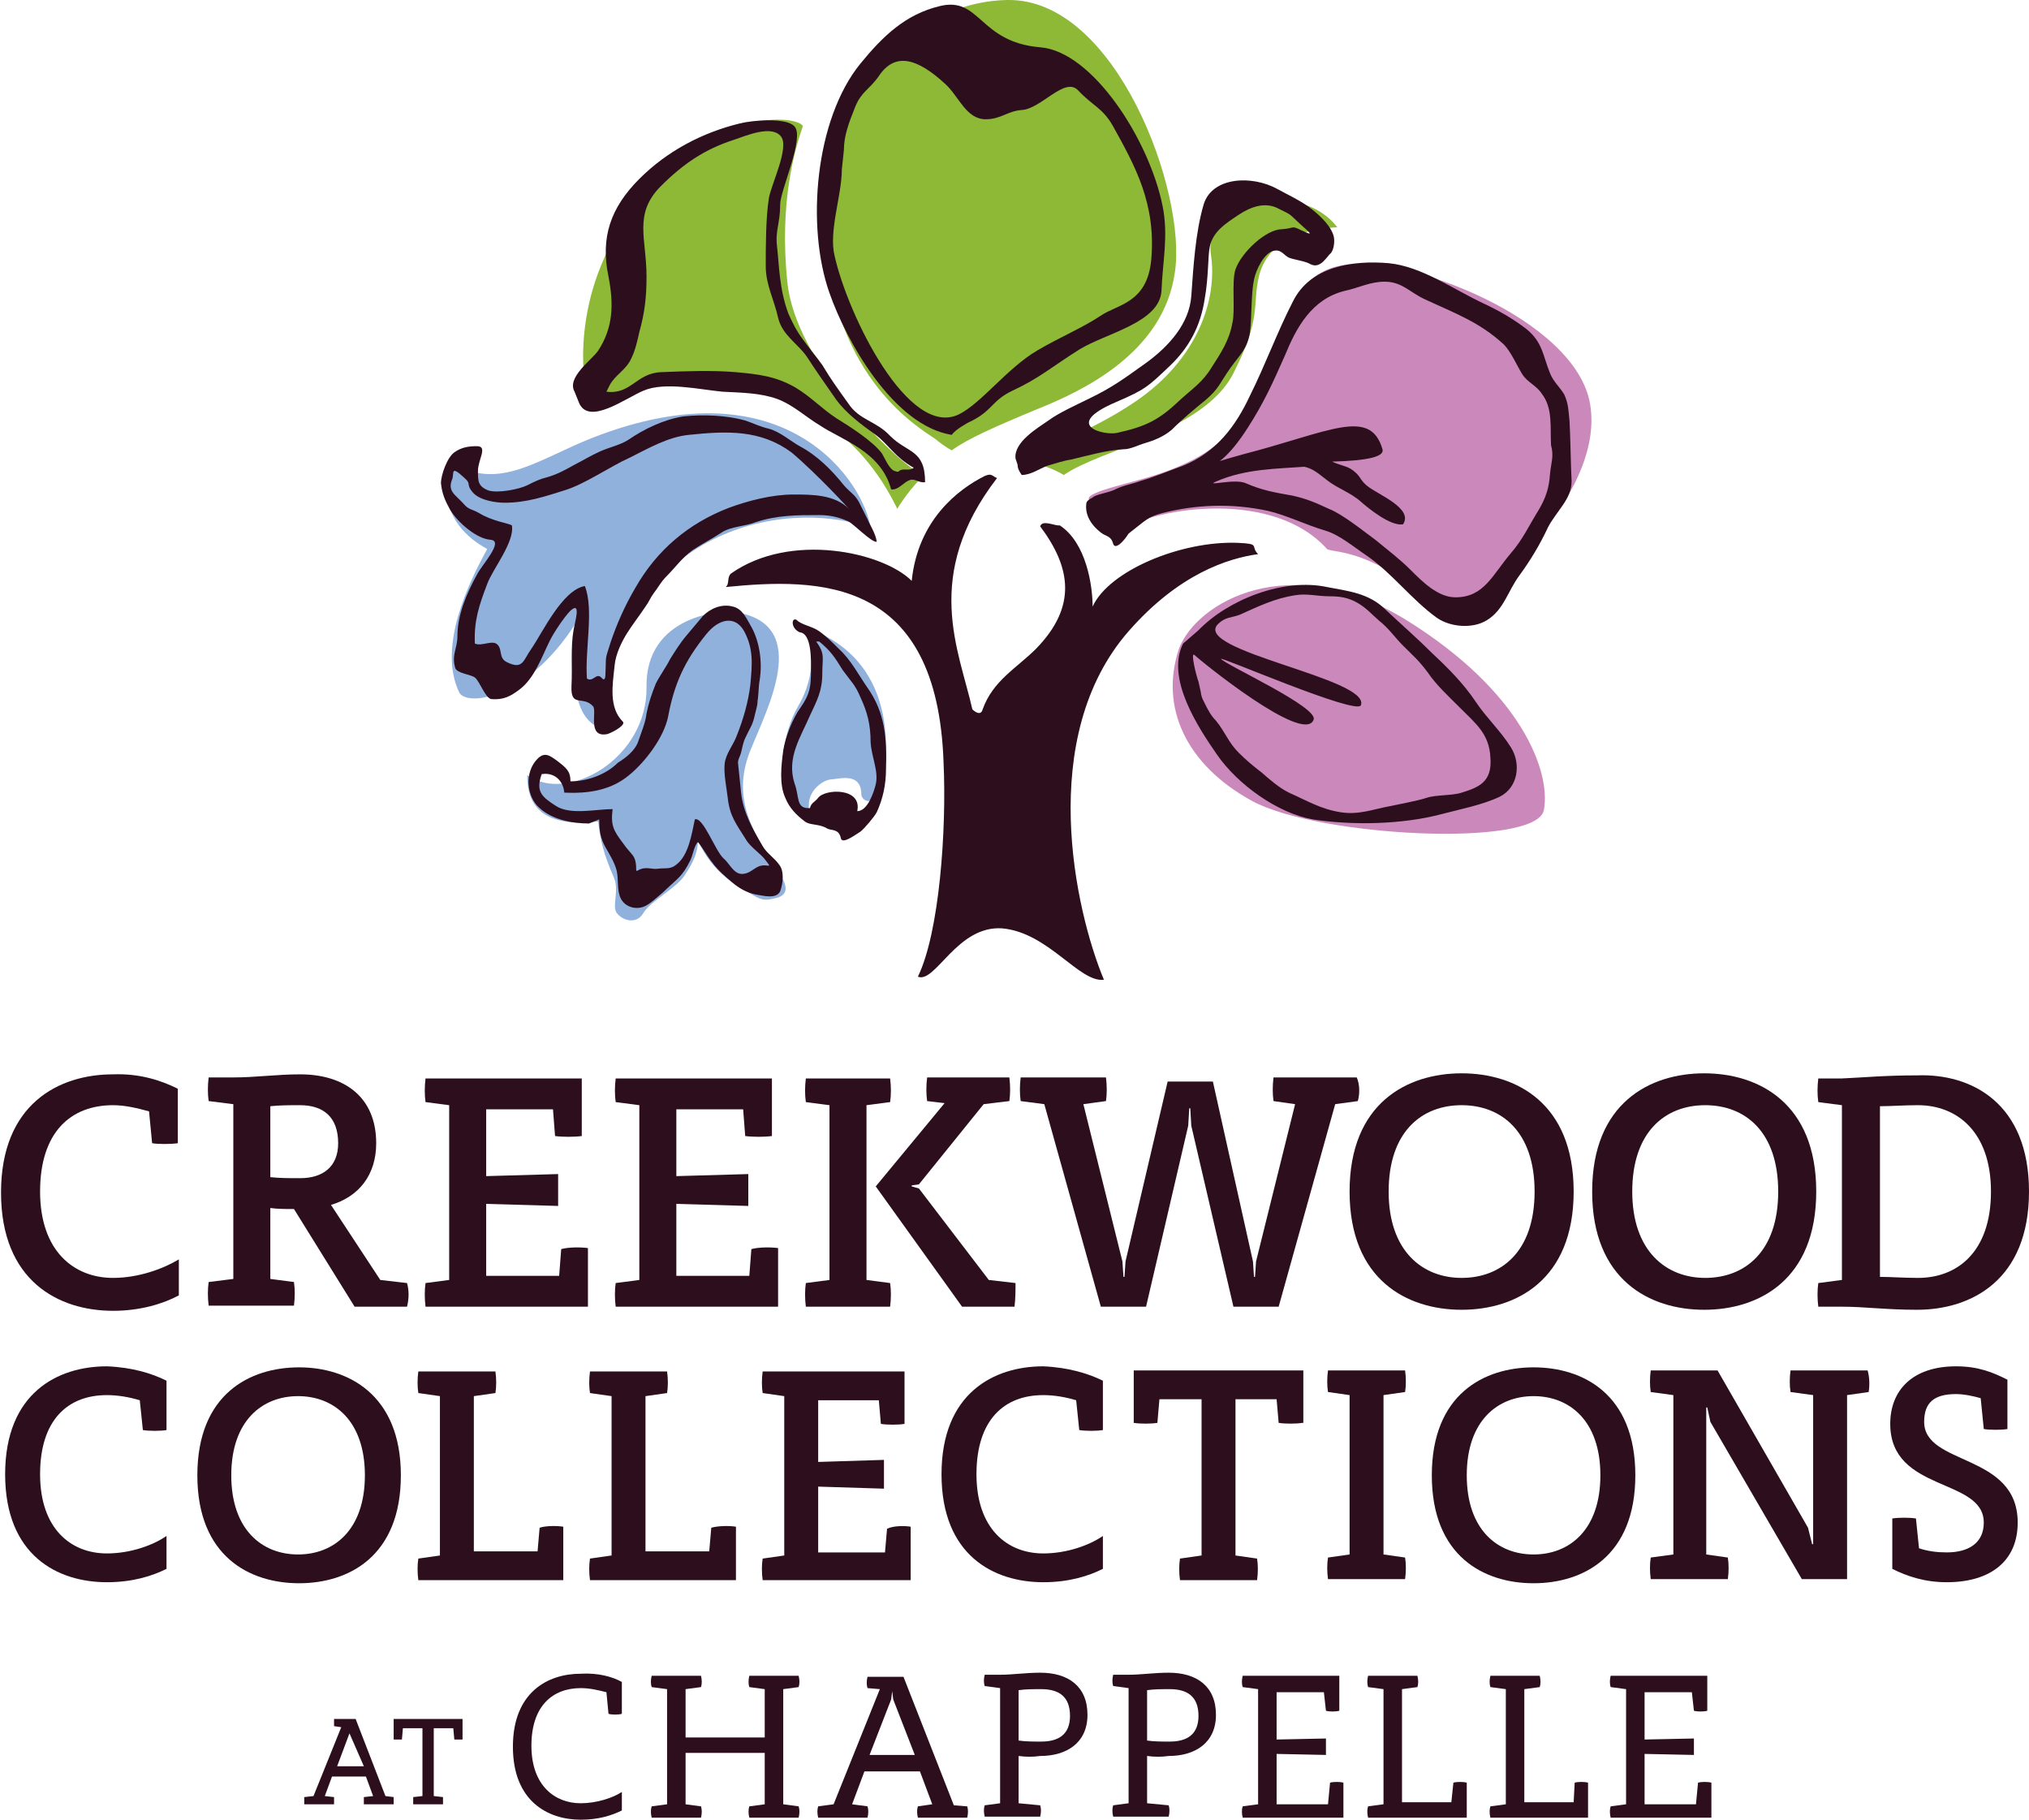
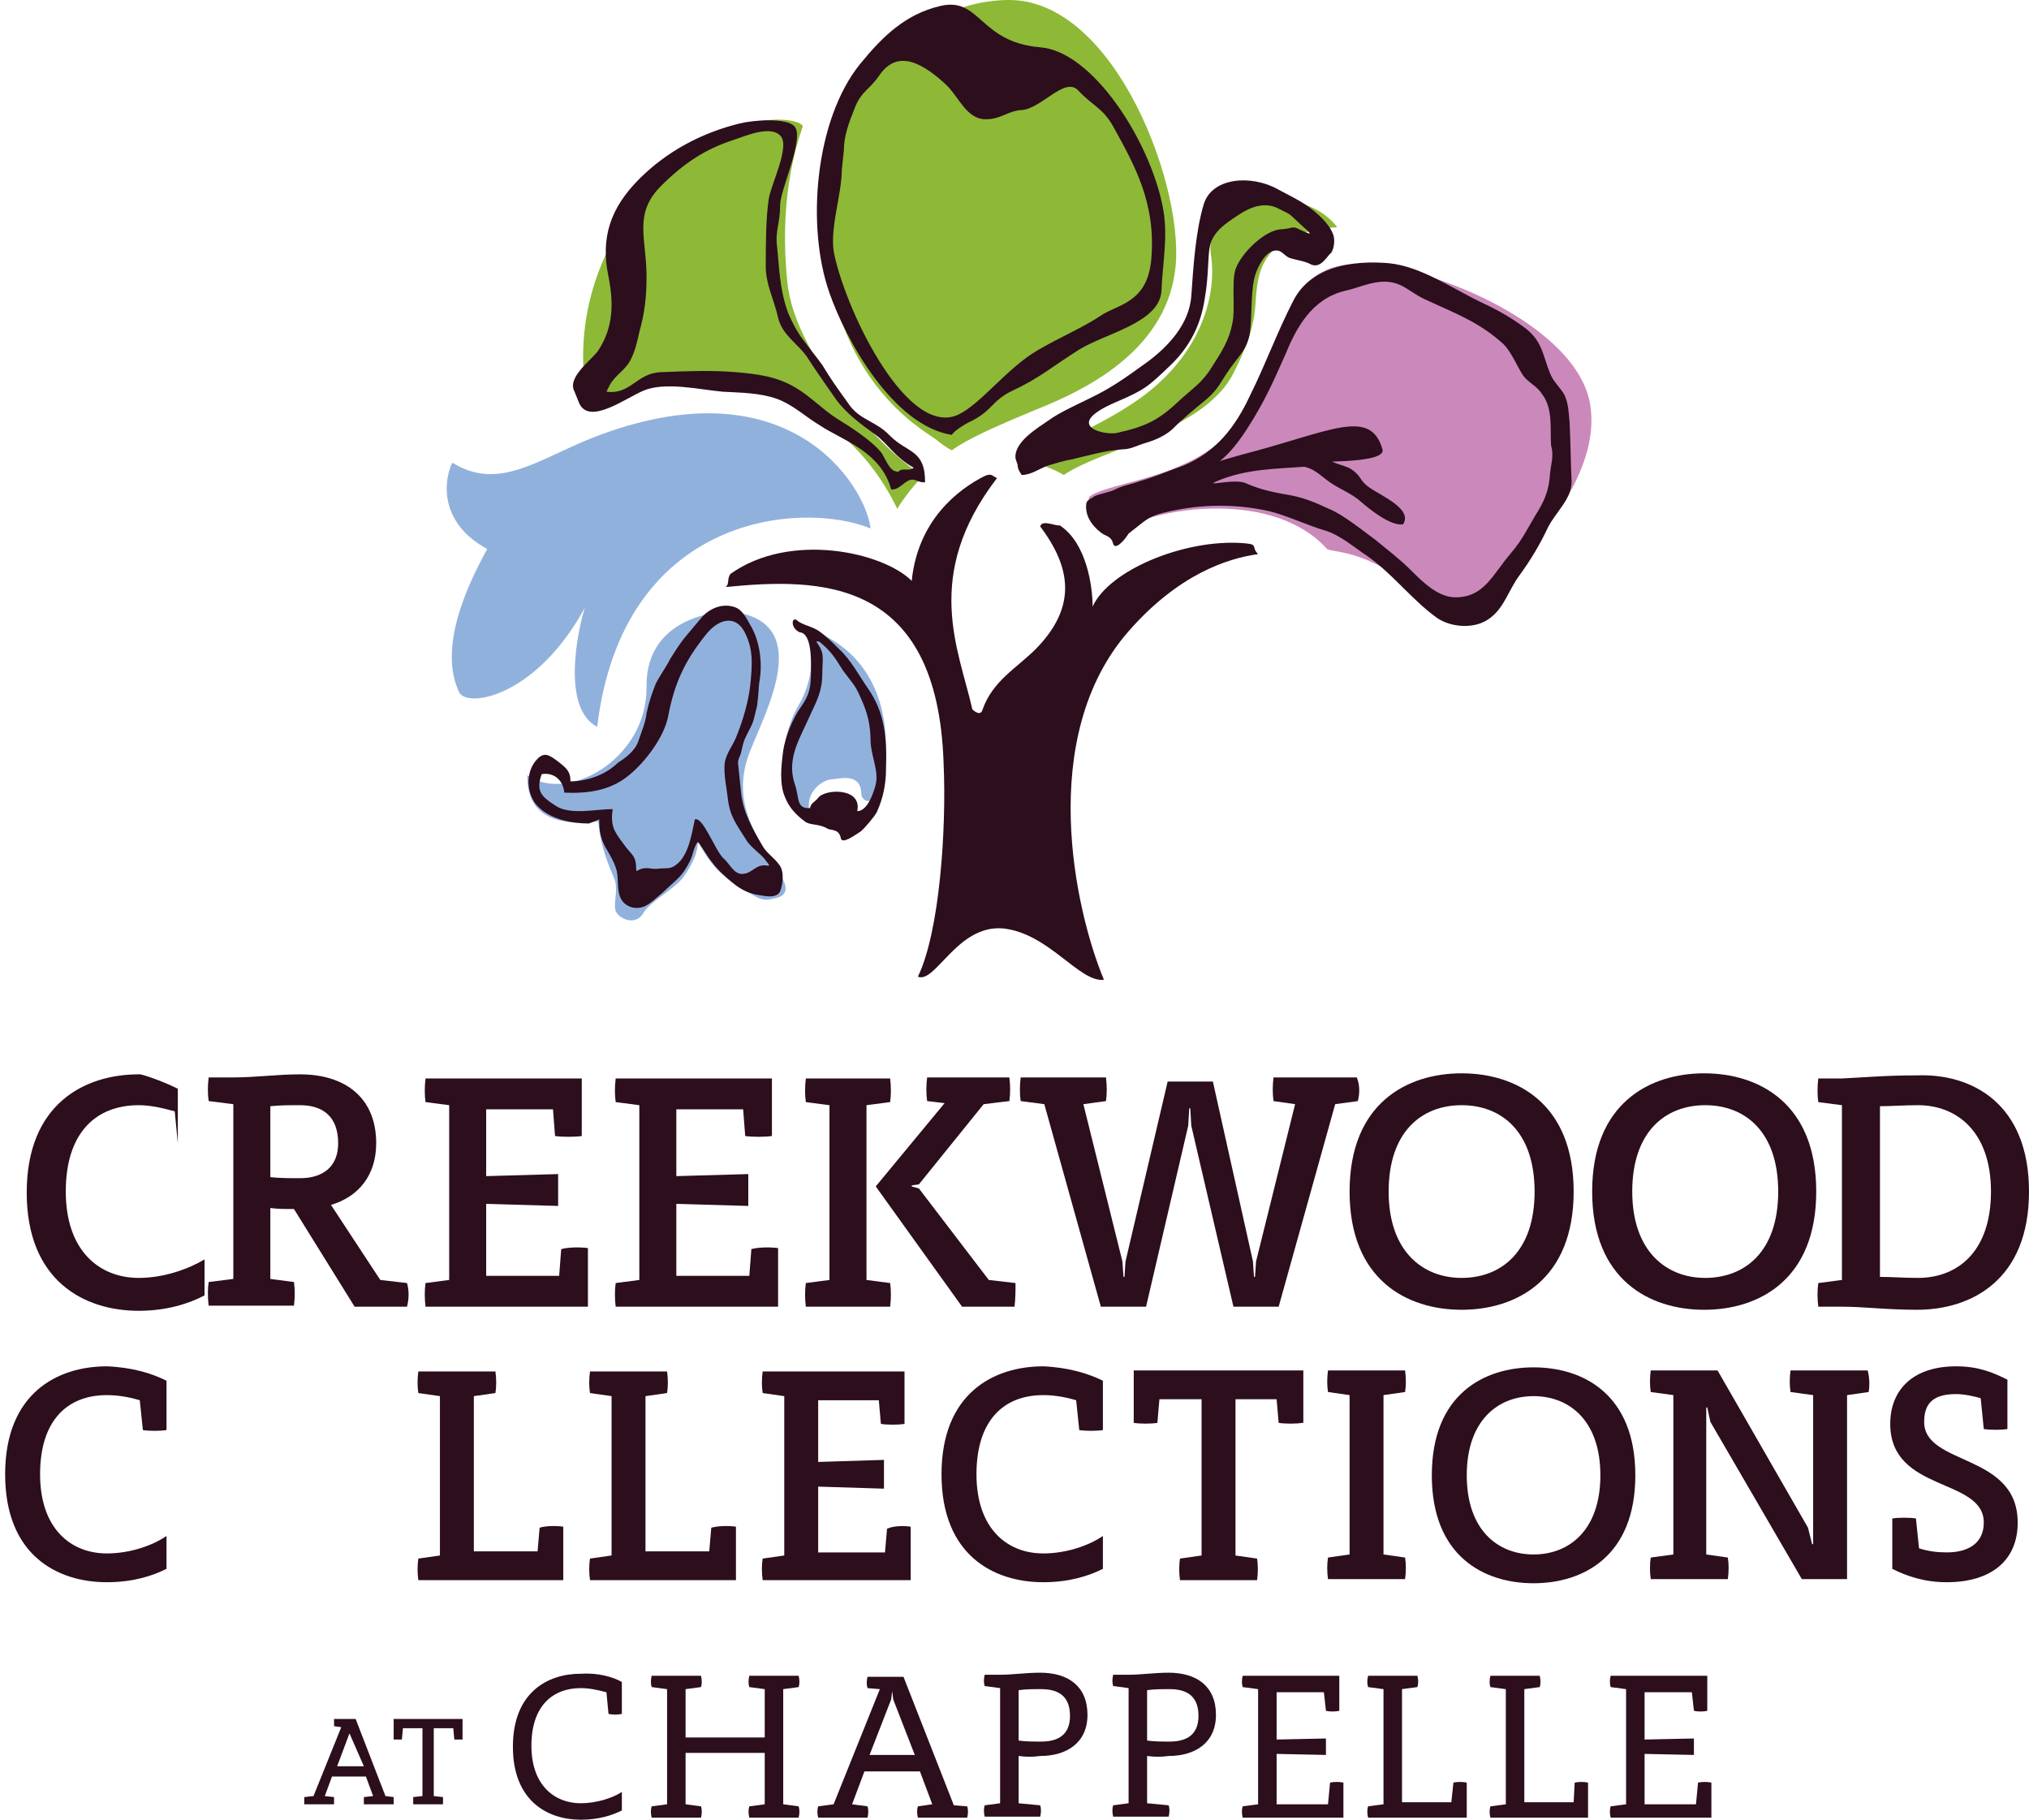
<svg xmlns="http://www.w3.org/2000/svg" version="1.1" id="Layer_1" x="0px" y="0px" viewBox="0 0 197.4 177" style="enable-background:new 0 0 197.4 177;" xml:space="preserve">
  <style type="text/css">
	.st0{fill:#2C0E1D;}
	.st1{fill:#CB89BB;}
	.st2{fill:#8DB936;}
	.st3{fill:#91B1DD;}
</style>
  <g>
    <g>
      <g>
        <path class="st0" d="M122.4,53.9c-2.9,0.4-7.7,1.9-12.6,7.5c-9,10.3-5.2,27.2-2.4,33.9c-2.4,0.3-5.4-4.6-9.9-5     C93.1,90,91,95.7,89.3,95c2.1-4.3,2.8-14.3,2.5-20.8c-0.6-18.1-12.1-18-21.2-17.1c0.4-0.3,0.1-0.9,0.5-1.3     c5.8-4.1,14.8-2.1,17.6,0.7c0.6-5.9,4.5-8.9,7.1-10.2c0.7-0.3,0.7,0,1.2,0.2c-7.3,9.5-3.7,16.7-2.4,22.5c0,0,0.8,0.8,1,0     c1-2.8,3.3-4,5.2-5.9c4-4.1,3.4-7.9,0.4-11.9c0.2-0.7,1.5,0,1.9-0.1c2.6,1.7,3.2,5.9,3.2,7.9c1.6-3.5,8.6-6.4,14.1-6.2     C122.7,52.9,121.6,53.1,122.4,53.9z" />
      </g>
      <g>
-         <path class="st1" d="M114.7,63.1c1.7-4.5,10.7-9.8,22.1-2.8c11.3,7,14.1,14.8,13.4,18.5c-0.7,3.7-22,2.6-28.4-0.9     C115.4,74.4,112.8,68.8,114.7,63.1z" />
-       </g>
+         </g>
      <g>
        <path class="st1" d="M105.9,48.5c0.9,0.9,1.9,2.4,2.3,3.7l0.7-0.6c4-2.4,15.1-3.9,20.2,1.8c0.1,0.1,0.8,0.2,0.8,0.2     c2.4,0.4,4.1,1.2,6.7,2.8c0.3,0.2,1.2,0.7,1.5,0.9c1.4,0.7,3.7,3.2,5.7,1.2c2-2,12.3-10.9,10.9-19.2c-1.4-8.3-18-14.6-24.1-13.5     c-6,1-5.8,8.6-8.1,12.1c-2.2,3.6-3.6,5.7-7.9,7.5c-3.2,1.4-7.5,2-8.6,2.9L105.9,48.5z" />
      </g>
      <g>
        <path class="st2" d="M103.5,46.2c3.6-2.5,13.7-4.3,16.5-9.9c2.8-5.5,1.8-6.6,2.5-9.5c1.1-4.3,6.2-4.6,7.6-4.7     c-3.7-4.8-13-2.4-12.3,2.6c0.7,4.4-1.3,10.3-7.4,14.4c-1.8,1.2-2.9,1.8-5.9,3.3c-0.2,0.1-5.6,2.8-5,2.7     C101.2,44.8,103.5,46.2,103.5,46.2z" />
      </g>
      <g>
        <path class="st2" d="M92.6,43.8c1.5-1.1,4.2-2.3,8.3-4c4.5-1.8,12.3-5.5,13.4-13.3C115.5,18.8,108.6-0.2,98,0     C87.5,0.2,79.6,11.1,80.3,23.3c0.9,13.6,9.1,18.3,10.7,19.4C92.1,43.6,92.6,43.8,92.6,43.8z" />
      </g>
      <g>
        <path class="st2" d="M89.9,46.3C87,44.9,77.3,35.1,76.6,27.4c-0.8-7.6,0.7-12.8,1.5-15.1c0-0.8-7.3-2.4-15,6.2     c-7.7,8.6-6.4,17.8-6.1,19.6c0.3,1.7,2.4,0.4,2.8,0.2c2.2-0.9,19.9-4.5,27.5,11.2C87.3,49.4,88.9,47,89.9,46.3z" />
      </g>
      <g>
        <path class="st3" d="M58.1,70.7c2.5-20.8,20-22,26.6-19.3c-0.5-4.2-8-16.3-27.1-8.8c-5.3,2.1-9.1,5.2-13.6,2.4     c-0.9,1.9-1.2,5.9,3.4,8.4c-1.7,3.1-4.9,9.5-2.7,14c1,1.5,7.6,0.2,12.2-8.3C56.2,61.3,54.6,68.9,58.1,70.7z" />
      </g>
      <g>
        <path class="st3" d="M71.9,59.6c-1.7-0.4-9.1,0.3-9,7.2c0.1,7-7.7,11.4-11.6,8.6c0,1.7,0.3,5.3,6.9,4.5c0.2,1.8,0.5,3.1,1.5,5.4     c0.6,1.3-0.2,2.8,0.3,3.5c0.5,0.7,1.9,1.2,2.6,0c0.7-1.2,3.4-2.5,4.1-3.8c0.8-1.2,1.2-2.2,1.2-3.2c1.6,3.3,3.7,4.3,5.6,5.4     c0.9,0.5,1.3,0.3,2.2,0.1c1.4-0.5,0.5-1.8-0.3-3.1c-2.8-4-4-7.2-2.4-11.2C74.6,69,78.9,61,71.9,59.6z" />
      </g>
      <g>
        <path class="st3" d="M78.2,61c1,1.3,1.2,4.7-0.5,7.6c-1.7,2.9-2.3,7.6,0.1,10.3c0.6,0.7,0.9,0.5,0.9-0.8c0.1-1.3,1.4-2.3,2.3-2.3     c0.9-0.1,2.8-0.6,2.8,1.5c0,0.4,0.9,1.3,1.7-0.3C86.3,75.2,88.2,64.2,78.2,61z" />
      </g>
      <path class="st0" d="M113.1,20c-1.3-6.4-6.8-15-11.9-15.4c-6-0.5-5.8-5-9.8-4c-3.3,0.8-5.5,2.9-7.7,5.6c-4.4,5.4-5.3,15.8-3,22.3    c1.6,4.6,6.2,12.9,11.9,13.8c0.3-0.5,1.6-1.2,1.6-1.2c2.4-1.1,2.2-2.1,4.3-3.1c2.6-1.2,3.8-2.3,6.5-4c2.6-1.6,7.8-2.6,8-5.7    C113.1,25.5,113.7,22.9,113.1,20z M107.1,30.7c-1.8,1.2-4,2.1-6.2,3.4c-2.9,1.7-5.4,5.1-7.6,6.2c-4.9,2.4-10.8-9.6-12.1-15.4    c-0.6-2.4,0.7-5.9,0.7-8.4l0.2-1.9c0-1.4,0.5-2.7,1.1-4.2c0.6-1.5,1.4-1.7,2.3-3C87.1,5,89.3,5.7,92,8.2c1.3,1.2,2,3.4,3.9,3.4    c1.5,0,2.1-0.8,3.5-0.9c1.9-0.1,4.2-3.3,5.5-1.9c1.4,1.5,2.4,1.7,3.4,3.5c2.1,3.8,4.2,7.5,3.7,13    C111.6,29.5,108.7,29.6,107.1,30.7z" />
      <path class="st0" d="M129.7,22.8c-0.4-1.1-1.6-2.1-2.4-2.7c-1-0.7-1.9-1.1-3-1.7c-2.5-1.4-6.4-1.2-7.2,1.5c-0.8,2.7-1,6.1-1.2,8.9    c-0.2,2.7-2.2,4.9-4.4,6.5c-2.1,1.5-3.3,2.4-5.6,3.5c-1.2,0.6-2.8,1.3-3.9,2.1c-1,0.7-3.4,2.1-3.2,3.7l0.2,0.6    c0,0.4,0.2,0.7,0.4,1c0.9,0,1.7-0.6,2.5-0.9c0.7-0.2,1.6-0.5,2.3-0.6c1.7-0.4,3.4-0.9,5.1-1c0.7,0,1.4-0.4,2.1-0.6    c0.7-0.2,1.8-0.6,2.6-1.3c1.1-1.1,2.2-2,3.3-2.9c1.3-1.1,1.4-1.7,2.4-3.1c1-1.4,1.6-1.8,1.9-3.4c0.2-1.5,0.1-3.8,0.4-5.2    c0.2-1,1-2.6,1.9-2.8c0.8-0.2,1,0.5,1.6,0.7c0.6,0.2,1.5,0.3,2,0.6c1,0.5,1.6-0.8,2-1.1C129.8,24.2,129.9,23.3,129.7,22.8z     M126.6,22.4c-1-0.5-0.6-0.2-1.9-0.1c-1.5,0-3.9,2.2-4.5,3.9c-0.4,1.2,0,4-0.3,5.2c-0.3,1.7-1.1,2.9-2,4.3    c-0.9,1.5-1.9,2.1-3.2,3.3c-2,1.9-3.3,2.5-6,3.1c-1.2,0.3-5.5-0.7-0.1-3c2.8-1.2,3.1-1.5,5.2-3.5c1.9-1.8,3-3.9,3.4-6.5    c0.4-2.2,0.3-4.2,0.5-5.1c0.3-1.5,1.6-2.3,2.8-3.1c1.2-0.8,2.6-1.3,3.9-0.6c1.4,0.7,0.9,0.4,2.1,1.5    C127.5,22.7,127.9,23,126.6,22.4z" />
      <path class="st0" d="M86.6,42.4c-1.4-1.5-3-1.5-4.1-3.2c-1-1.4-1.6-2.2-2.5-3.7c-0.5-0.7-1.4-1.8-1.9-2.5c-0.6-0.8-1-1.6-1.4-2.5    c-0.9-2.4-0.9-4.8-1.1-6.5c-0.2-1.6,0.3-2.2,0.3-4.1c0-1.4,2.4-6.5,1.4-7.6c-0.8-0.9-4.1-0.6-5.3-0.3c-3.7,0.9-7.1,2.7-9.8,5.4    c-2.8,2.8-3.8,5.7-3,9.5c0.5,2.6,0.5,4.9-1,7.2c-0.6,0.9-3.1,2.6-2.3,4l0.4,1c0.9,2.4,4.6-0.4,6.3-1.1c2.1-0.9,5.5-0.1,7.7,0.1    c1.8,0.1,3.6,0.1,5.3,0.7c1.6,0.6,2.7,1.7,4.2,2.6c2.1,1.4,5.9,2.5,6.9,6.2c0.7,0.1,1.2-0.7,1.8-0.9c0.5-0.2,0.9,0.3,1.5,0.2    C90,43.7,88.3,44.1,86.6,42.4z M87.7,45.7c-0.4,0.1-0.1,0.3-0.7,0.1c-0.5-0.2-0.9-1.2-1.2-1.7c-0.9-1.2-3.1-2.6-4.4-3.4    c-1.4-0.9-2.5-2.1-4-3c-1.9-1.1-3.6-1.3-5.8-1.5c-2.5-0.2-4.7-0.1-7.3,0c-2.4,0.1-2.9,2.2-5.3,1.9l0.3-0.6c0.5-1,1.6-1.5,2.1-2.6    c0.4-0.8,0.6-1.7,0.8-2.6c0.5-1.8,0.7-3.3,0.7-5.4c0-3.7-1.3-6.1,1.4-8.8c2.2-2.2,4.3-3.6,7.1-4.5c1.2-0.4,3.7-1.5,4.6-0.3    c0.8,1.1-1,4.7-1.2,6c-0.3,1.9-0.3,4.7-0.3,6.6c0,1.8,0.8,3.2,1.2,5c0.4,1.7,1.9,2.5,2.8,3.8c0.9,1.4,1.9,2.8,2.8,4.1    c1,1.4,2.5,2.5,3.9,3.5c1.2,0.9,1.9,2.2,3.7,3.2C88.5,45.8,88.1,45.6,87.7,45.7z" />
      <path class="st0" d="M152.7,41c-0.1-1-0.1-1.7-0.5-2.6c-0.4-0.7-1.1-1.3-1.4-2.1c-0.7-1.7-0.7-3-2.3-4.3c-1.3-1-2.7-1.8-4.2-2.5    c-2.8-1.3-6-3.6-9.2-3.9c-3.5-0.3-7.6,0.3-9.3,3.7c-1.5,2.9-2.7,6.2-4.2,9.2c-1.4,3-3.3,5.5-6.5,6.8c-1.4,0.5-2.8,1.1-4.2,1.5    c-0.8,0.3-1.6,0.4-2.4,0.8c-0.5,0.3-2,0.5-2.2,0.8c0,0-0.5,0.2-0.6,0.5c-0.2,1.2,0.5,2.2,1.4,2.9c0.5,0.4,1,0.3,1.2,1.1    c0.2,0.6,1-0.2,1.5-1c1.7-1.3,1.8-1.6,3.3-2c3.2-0.8,6.6-1,10.3-0.2c1.7,0.4,3.8,1.4,5.5,1.9c1.4,0.4,2.8,1.6,4,2.4    c2.5,1.7,4.4,4.3,6.9,6.1c1.3,0.9,3.5,1.1,4.9,0.2c1.6-1,2-2.8,3.1-4.3c1.1-1.5,2-3,2.8-4.7c0.8-1.6,2.3-2.7,2.3-4.5    C152.8,44.8,152.8,42.8,152.7,41z M150.8,46.1c-0.1,1.4-0.4,2.3-1.1,3.5c-1,1.6-1.5,2.8-2.7,4.2c-1.8,2.1-2.6,4.3-5.4,4.3    c-1.7,0-3.2-1.5-4.4-2.7c-1-1-2.3-2-3.4-2.9c-1.1-0.8-3.2-2.5-4.5-3c-1.3-0.6-2.2-1-3.6-1.3c-1.7-0.3-2.9-0.5-4.5-1.2    c-1.1-0.5-4.2,0.4-2.8-0.2c2.8-1.2,5.8-1.2,8.5-1.4c0.9,0.2,1.4,0.7,2.2,1.3c1,0.8,2.3,1.2,3.3,2.1c0.8,0.7,2.9,2.4,4.1,2.2    c1-1.5-2.2-2.8-3.3-3.6c-1-0.7-0.7-1.1-1.8-1.8c-0.5-0.3-1.2-0.4-1.8-0.7c3.6-0.1,5.1-0.5,4.9-1.2c-1.2-4.1-5.1-1.7-13.6,0.5    c-1.1,0.3-5.3,1.5-4,1.4c1.3-0.1,2.7-1.2,4.5-4c1.6-2.5,2.4-4.3,3.6-7c1.1-2.7,2.6-5.5,5.8-6.3c1.4-0.3,2.5-0.9,3.9-0.9    c1.7,0,2.4,1,3.9,1.7c3,1.4,5.3,2.2,7.7,4.4c0.7,0.7,1.3,2.1,1.8,2.9c0.5,0.8,1.4,1.1,1.9,1.9c1.1,1.4,0.8,3.3,0.9,5    C151.2,44.4,150.9,45,150.8,46.1z" />
-       <path class="st0" d="M147,72.7c-1-1.6-2.4-2.9-3.4-4.4c-1.2-1.8-2.7-3.3-4.2-4.7c-1.5-1.5-3-2.8-4.6-4.3c-1.6-1.6-3.6-1.8-5.7-2.2    c-4.2-0.9-9.6,1.2-12.5,4.2l-1.5,1.3c-1.7,3.4,1.5,8.2,3.3,10.8c2,2.9,5.9,5.7,9.3,6.3c3.9,0.6,8.7,0.5,12.5-0.5    c1.9-0.5,4-0.9,5.7-1.7C147.7,76.6,148,74.3,147,72.7z M142.2,77.1c-0.9,0.3-2.5,0.2-3.4,0.5c-0.9,0.3-2.6,0.6-3.5,0.8    c-1.7,0.3-3.1,0.9-4.9,0.6c-1.9-0.3-3.2-1.1-5-1.9c-1-0.5-1.9-1.3-2.7-2c-0.8-0.6-1.5-1.2-2.2-1.9c-1-1-1.3-2-2.2-3.1    c-0.5-0.5-0.8-1.1-1.1-1.7c-0.3-0.6-0.3-0.6-0.4-1.2l-0.2-0.9c-0.2-0.5-0.8-2.9-0.4-2.6c0.5,0.5,10.7,8.8,11.6,6.3    c0.5-1.2-8.5-5.3-9-5.9c-0.4-0.4,13.2,5.5,13.6,4.5c1-2.6-16.5-5.3-13.9-7.9c0.7-0.7,1.3-0.6,2.1-0.9c1.8-0.8,3.4-1.6,5.4-1.9    c1.1-0.2,2.2,0.1,3.3,0.1c1,0,1.8,0.1,2.7,0.6c0.9,0.5,1.4,1.1,2.2,1.8c0.9,0.7,1.5,1.6,2.3,2.4c1.1,1.1,1.5,1.4,2.4,2.6    c0.8,1.2,2.1,2.4,3.1,3.4c1.6,1.6,2.9,2.6,3,4.9C145.2,76.1,143.8,76.6,142.2,77.1z" />
-       <path class="st0" d="M84.4,50.5c-0.2-0.4-0.6-1.2-0.8-1.6c-0.4-0.8-0.9-1-1.5-1.7c-1.2-1.5-2.6-2.9-4.3-3.8    c-0.9-0.5-1.9-1.4-3-1.7c-0.9-0.2-1.4-0.5-2.3-0.8c-1.8-0.5-4-0.6-6-0.4c-1.9,0.3-3.8,1.2-5.4,2.3c-0.8,0.5-1.8,0.7-2.7,1.1    c-0.9,0.4-1.7,0.9-2.5,1.3c-0.9,0.5-1.6,0.9-2.6,1.2c-0.8,0.2-1.2,0.4-2,0.8c-0.8,0.4-2.9,0.8-3.8,0.5c-1-0.4-1-0.9-1-1.9    c0-1.1,1-2.4-0.1-2.4c-0.8,0-1.5,0.1-2.2,0.6c-0.7,0.5-1.3,2.2-1.3,3c0.1,1,0.4,1.7,0.9,2.6c0.8,1.3,2.6,2.8,3.9,2.9    c1.4,0.1-0.8,2.4-1.3,3.4c-1,1.8-1.9,3.9-1.9,6c0,1.2-0.6,1.8-0.2,3.1c0.2,0.5,1.5,0.6,1.9,0.9c0.5,0.4,1,2,1.6,2.1    c1.2,0.1,1.9-0.3,2.7-0.9c1.5-1.1,2.2-3.2,3-4.8c0.4-0.8,1.4-2.3,2-2.9c1.1-1,0.4,1.2,0.3,1.9c-0.3,1.7-0.1,3.6-0.2,5.4    c-0.1,2.2,1.1,0.9,2.1,2c0.4,0.5-0.6,3.1,1.4,2.7c0.6-0.2,1.8-0.9,1.5-1.2c-1.4-1.4-1-3.6-0.8-5.5c0.1-1.1,0.7-2.3,1.2-3.1    c0.5-0.8,1.2-1.7,1.8-2.6c0.3-0.4,0.5-0.9,0.8-1.3c0.4-0.5,0.7-1.1,1.2-1.6c1-1,1.5-1.8,2.6-2.6c0.9-0.6,1.9-1.1,2.8-1.7    c0.9-0.6,2.3-0.6,3.3-1c2.1-0.7,4.1-0.7,6.2-0.7c1,0,1.9,0.2,2.8,0.6c0.5,0.2,2.3,2.1,2.8,2C85.2,51.9,84.6,51,84.4,50.5z     M82.6,49.5c-1.4-1.4-3.6-1.4-5.4-1.4c-2.1,0-4.4,0.6-6.3,1.3c-3.9,1.5-7,4.1-9.1,7.8c-1,1.7-1.8,3.5-2.4,5.3    c-0.6,1.9-0.4,1.1-0.5,3.1c0,0.1,0,0.8-0.4,0.3c-0.5-0.5-0.8,0.5-1.4,0.1c-0.2-2.9,0.7-6.7-0.2-9c-2.2,0.4-4.1,4.5-5.2,6.1    c-0.8,1.1-0.8,2.1-2.4,1.3c-0.8-0.4-0.4-1.2-0.9-1.7c-0.5-0.5-1.5,0.2-2.2-0.1c-0.1-2.2,0.4-3.7,1.2-5.8c0.5-1.4,2.7-4.1,2.4-5.7    c-0.3-0.2-1.9-0.4-3.2-1.2c-0.7-0.4-1-0.3-1.5-0.9c-0.8-0.9-1.6-1.2-1.1-2.4c0.2-0.6-0.2-1.4,1.2-0.1c0.7,0.6,0.1,0.6,0.8,1.4    c0.7,0.8,2.3,1,3.1,1c2.1,0,3.9-0.6,5.8-1.2c2-0.6,4.4-2.3,6.4-3.2c1.8-0.9,3.7-2,5.7-2.2c3.8-0.4,7-0.5,10,1.7    C79.6,46.2,82.6,49.5,82.6,49.5z" />
      <path class="st0" d="M75.8,84.1c-0.5-0.7-1.2-1.1-1.6-1.8c-1-1.7-1.9-3.3-2.1-5.2c-0.1-1-0.2-1.9-0.3-2.9c0-0.4,0.2-0.6,0.3-1    c0.1-0.4,0.2-1,0.4-1.4c0.4-0.9,0.7-1.2,0.9-2.1c0.1-0.5,0.3-1,0.3-1.5c0.1-0.5,0.1-1.5,0.2-2c0.3-1.8,0-3.9-0.9-5.4    c-0.4-0.7-0.8-1.6-1.7-1.8c-1.1-0.3-2.2,0.2-2.9,0.9c-0.6,0.7-1,1.2-1.6,1.9c-0.6,0.7-1.1,1.5-1.6,2.3c-0.4,0.8-1,1.6-1.4,2.4    c-0.4,1-0.7,1.9-0.9,2.9c-0.1,0.9-0.5,1.8-0.8,2.7c-0.3,0.9-1.2,1.6-2,2.1C59,75.3,57.2,76,55.5,76c0-1-0.4-1.3-1.3-2    c-0.7-0.5-1.2-0.9-1.9-0.2c-1.3,1.3-1.1,3.7,0.2,4.8c1.2,1.1,3.1,1.5,4.8,1.5l1-0.4c0,1.1,0.1,1.8,0.6,2.7    c0.4,0.7,0.9,1.5,1.1,2.3c0.2,0.9,0,1.9,0.4,2.7c0.4,0.8,1.4,1.1,2.2,0.8c0.6-0.2,1.4-1,1.9-1.4c0.5-0.5,1-0.9,1.5-1.4    c0.5-0.5,0.8-1,1.1-1.6c0.3-0.5,0.4-1.5,0.8-1.9c0.5,0.6,0.9,1.4,1.4,2c0.5,0.7,1.2,1.3,1.9,1.9c0.7,0.6,1.4,1,2.3,1.2    c0.7,0.1,2,0.5,2.4-0.3C76.2,85.9,76.3,84.7,75.8,84.1z M74.7,84.2c-1.2-0.2-1.4,0.7-2.4,0.8c-0.9,0.1-1.3-1-1.9-1.5    c-0.8-0.7-2-4.1-2.8-3.8c-0.3,1.4-0.6,3.5-1.8,4.4c-0.6,0.5-1.1,0.3-1.8,0.4c-0.6,0.1-1.2-0.3-2,0.2h-0.1c0-1.6-0.4-1.4-1.3-2.7    c-0.9-1.2-1.2-1.7-1-3.3c-1.6,0-4.1,0.6-5.5-0.3c-1.4-0.9-2-1.4-1.4-3.1c1.2-0.2,2.1,0.6,2.2,1.8c2.3,0.1,4.5-0.2,6.3-1.7    c1.6-1.3,3.4-3.7,3.8-5.7c0.6-3.2,1.6-5.4,3.7-8c1.2-1.5,2.8-1.9,3.7-0.3c0.9,1.7,0.8,3.1,0.6,5.2c-0.2,1.7-0.7,3.4-1.3,4.9    c-0.3,0.9-1.1,1.8-1.2,2.8c-0.1,1,0.2,2.4,0.3,3.3c0.2,1.8,0.8,2.5,1.8,4.1c0.4,0.7,1.5,1.4,1.9,2C75,84.3,74.8,84.2,74.7,84.2z" />
      <path class="st0" d="M84.4,66.9c-0.9-1.3-1.6-2.7-2.8-3.8c-0.6-0.6-1.2-1.2-1.9-1.7c-0.7-0.5-1.7-0.6-2.2-1.1    c-0.5-0.3-0.6,0.8,0.3,1.2c1.2,0.1,1.1,2.8,1.1,3.7c0,1.6-0.1,2.3-1,3.6c-0.8,1.1-1.5,2.9-1.7,4.2c-0.2,1.5-0.4,3.3,0.2,4.6    c0.4,1,1.1,1.7,1.9,2.3c0.5,0.4,1.4,0.2,2.2,0.7c0.4,0.2,1.1,0,1.3,0.9c0.1,0.7,1.4-0.3,1.9-0.6c0.4-0.3,1.4-1.5,1.6-1.9    c0.6-1.3,0.9-2.7,0.9-4.2C86.3,71.8,86.1,69.3,84.4,66.9z M85.2,76.3c-0.2,0.8-0.8,2.6-1.8,2.6c0.5-2.3-3.1-2.2-3.8-1.3    c-0.3,0.4-0.7,0.5-0.8,1c-1.4,0.1-1-1.1-1.5-2.4c-0.8-2.5,0.6-4.5,1.5-6.6c0.7-1.5,1.2-2.4,1.2-4.1c0-1.5,0.3-1.9-0.6-3.1h0.3    c1.1,0.9,1.5,1.5,2.3,2.8c0.8,1.1,1.2,1.4,1.7,2.6c0.7,1.5,1,2.7,1,4.4C84.8,73.7,85.5,75,85.2,76.3z" />
    </g>
    <g>
      <path class="st0" d="M38.3,174.8c0,0.2,0,0.4,0,0.7h-2.9c0-0.2,0-0.5,0-0.7l0.9-0.1l-0.7-1.9h-3.3l-0.7,1.9l0.9,0.1    c0,0.2,0,0.4,0,0.7h-2.9c0-0.2,0-0.5,0-0.7l0.9-0.1l2.7-6.7l-0.7-0.1c0-0.2,0-0.4,0-0.7h2.1l2.9,7.5L38.3,174.8z M34,168.6l0-0.5    h0l0,0.5l-1.2,3.2h2.6L34,168.6z" />
      <path class="st0" d="M45,169.2c-0.2,0-0.6,0-0.8,0l-0.1-1.1h-1.9v6.6h0l0.9,0.1c0,0.2,0,0.4,0,0.7h-2.9c0-0.2,0-0.5,0-0.7l0.9-0.1    v-6.6h-1.9l-0.1,1.1c-0.2,0-0.6,0-0.8,0v-2H45V169.2z" />
      <path class="st0" d="M60.5,163.6v3.1c-0.3,0.1-1,0.1-1.3,0l-0.2-2.1c-0.8-0.2-1.6-0.4-2.5-0.4c-2.7,0-4.8,1.7-4.8,5.6    s2.3,5.6,4.8,5.6c1.5,0,3.1-0.5,4-1.1v1.8c-1,0.5-2.3,0.9-4,0.9c-3.2,0-6.6-1.8-6.6-7.1s3.4-7.1,6.6-7.1    C58.2,162.7,59.6,163.1,60.5,163.6z" />
      <path class="st0" d="M77.7,175.7c0.1,0.3,0.1,0.7,0,1.1h-4.8c-0.1-0.4-0.1-0.8,0-1.1l1.5-0.2v-5h-7.7v5l1.5,0.2    c0.1,0.3,0.1,0.7,0,1.1h-4.8c-0.1-0.4-0.1-0.8,0-1.1l1.5-0.2v-11.2l-1.5-0.2c-0.1-0.3-0.1-0.7,0-1.1h4.8c0.1,0.4,0.1,0.8,0,1.1    l-1.5,0.2v4.7h7.7v-4.7l-1.5-0.2c-0.1-0.3-0.1-0.7,0-1.1h4.8c0.1,0.4,0.1,0.8,0,1.1l-1.5,0.2v11.2L77.7,175.7z" />
      <path class="st0" d="M94.1,175.7c0.1,0.3,0.1,0.7,0,1.1h-4.8c-0.1-0.4-0.1-0.8,0-1.1l1.4-0.2l-1.2-3.2h-5.4l-1.2,3.2l1.5,0.2    c0.1,0.3,0.1,0.7,0,1.1h-4.8c-0.1-0.4-0.1-0.8,0-1.1l1.5-0.2l4.5-11.2l-1.2-0.1c-0.1-0.3-0.1-0.7,0-1.1h3.5l4.9,12.5L94.1,175.7z     M86.9,165.3l-0.1-0.8h0l-0.1,0.8l-2.1,5.4H89L86.9,165.3z" />
      <path class="st0" d="M99.1,170.8v4.6l2.1,0.2c0.1,0.3,0.1,0.7,0,1.1h-5.4c-0.1-0.4-0.1-0.8,0-1.1l1.5-0.2v-11.2l-1.5-0.2    c-0.1-0.3-0.1-0.7,0-1.1h1.5c1.2,0,2.5-0.2,3.9-0.2c2.7,0,4.6,1.3,4.6,4.1c0,2.7-2,4-4.6,4C100.5,170.9,99.8,170.9,99.1,170.8z     M99.1,169.3c0.7,0.1,1.4,0.1,2.2,0.1c1.7,0,2.8-0.7,2.8-2.5c0-1.9-1.1-2.6-2.8-2.6c-0.8,0-1.5,0-2.2,0.1V169.3z" />
      <path class="st0" d="M111.6,170.8v4.6l2.1,0.2c0.1,0.3,0.1,0.7,0,1.1h-5.4c-0.1-0.4-0.1-0.8,0-1.1l1.5-0.2v-11.2l-1.5-0.2    c-0.1-0.3-0.1-0.7,0-1.1h1.5c1.2,0,2.5-0.2,3.9-0.2c2.7,0,4.6,1.3,4.6,4.1c0,2.7-2,4-4.6,4C113,170.9,112.3,170.9,111.6,170.8z     M111.6,169.3c0.7,0.1,1.4,0.1,2.2,0.1c1.7,0,2.8-0.7,2.8-2.5c0-1.9-1.1-2.6-2.8-2.6c-0.8,0-1.5,0-2.2,0.1V169.3z" />
      <path class="st0" d="M129.4,173.4c0.3-0.1,1-0.1,1.3,0v3.4h-9.8c-0.1-0.4-0.1-0.8,0-1.1l1.5-0.2v-11.2l-1.5-0.2    c-0.1-0.3-0.1-0.7,0-1.1h9.4v3.4c-0.3,0.1-1,0.1-1.3,0l-0.2-1.8h-4.6v4.6l4.8-0.1v1.6l-4.8-0.1v4.9h5L129.4,173.4z" />
      <path class="st0" d="M141.4,173.4c0.3-0.1,1-0.1,1.3,0v3.4h-9.6c-0.1-0.4-0.1-0.8,0-1.1l1.5-0.2v-11.2l-1.5-0.2    c-0.1-0.3-0.1-0.7,0-1.1h4.8c0.1,0.4,0.1,0.8,0,1.1l-1.5,0.2v11h4.8L141.4,173.4z" />
      <path class="st0" d="M153.2,173.4c0.3-0.1,1-0.1,1.3,0v3.4H145c-0.1-0.4-0.1-0.8,0-1.1l1.5-0.2v-11.2l-1.5-0.2    c-0.1-0.3-0.1-0.7,0-1.1h4.8c0.1,0.4,0.1,0.8,0,1.1l-1.5,0.2v11h4.8L153.2,173.4z" />
      <path class="st0" d="M165.2,173.4c0.3-0.1,1-0.1,1.3,0v3.4h-9.8c-0.1-0.4-0.1-0.8,0-1.1l1.5-0.2v-11.2l-1.5-0.2    c-0.1-0.3-0.1-0.7,0-1.1h9.4v3.4c-0.3,0.1-1,0.1-1.3,0l-0.2-1.8H160v4.6l4.8-0.1v1.6l-4.8-0.1v4.9h5L165.2,173.4z" />
    </g>
    <g>
-       <path class="st0" d="M17.3,105.9v5.3c-0.7,0.1-1.9,0.1-2.5,0l-0.3-3.1c-1.1-0.3-2.3-0.6-3.5-0.6c-4.1,0-7.1,2.6-7.1,8.4    s3.3,8.4,7.1,8.4c2.5,0,4.9-0.9,6.4-1.8v3.5c-1.5,0.8-3.7,1.5-6.4,1.5c-5.3,0-10.9-2.9-10.9-11.5c0-8.6,5.6-11.5,10.9-11.5    C13.6,104.4,15.7,105.1,17.3,105.9z" />
+       <path class="st0" d="M17.3,105.9v5.3l-0.3-3.1c-1.1-0.3-2.3-0.6-3.5-0.6c-4.1,0-7.1,2.6-7.1,8.4    s3.3,8.4,7.1,8.4c2.5,0,4.9-0.9,6.4-1.8v3.5c-1.5,0.8-3.7,1.5-6.4,1.5c-5.3,0-10.9-2.9-10.9-11.5c0-8.6,5.6-11.5,10.9-11.5    C13.6,104.4,15.7,105.1,17.3,105.9z" />
      <path class="st0" d="M39.6,127.1h-5.1l-5.9-9.5c-0.8,0-1.6,0-2.3-0.1v6.9l2.3,0.3c0.1,0.7,0.1,1.5,0,2.3h-8.3    c-0.1-0.8-0.1-1.6,0-2.3l2.4-0.3v-17l-2.4-0.3c-0.1-0.7-0.1-1.5,0-2.3h2.4c2.2,0,4.2-0.3,6.5-0.3c4.3,0,7.4,2.2,7.4,6.7    c0,3.1-1.7,5.2-4.4,6l4.8,7.3l2.6,0.3C39.8,125.5,39.8,126.3,39.6,127.1z M26.3,114.5c0.9,0.1,1.9,0.1,2.9,0.1    c2.2,0,3.7-1.1,3.7-3.4c0-2.6-1.5-3.7-3.7-3.7c-1,0-2,0-2.9,0.1V114.5z" />
      <path class="st0" d="M57.2,121.4v5.7H41.4c-0.1-0.8-0.1-1.6,0-2.3l2.3-0.3v-17l-2.3-0.3c-0.1-0.7-0.1-1.5,0-2.3h15.2v5.6    c-0.7,0.1-1.9,0.1-2.6,0l-0.2-2.6h-6.5v6.5l7-0.2v3.1l-7-0.2v7h7.1l0.2-2.6C55.3,121.3,56.5,121.3,57.2,121.4z" />
      <path class="st0" d="M75.7,121.4v5.7H59.9c-0.1-0.8-0.1-1.6,0-2.3l2.3-0.3v-17l-2.3-0.3c-0.1-0.7-0.1-1.5,0-2.3h15.2v5.6    c-0.7,0.1-1.9,0.1-2.6,0l-0.2-2.6h-6.5v6.5l7-0.2v3.1l-7-0.2v7h7.1l0.2-2.6C73.8,121.3,75,121.3,75.7,121.4z" />
      <path class="st0" d="M86.6,124.8c0.1,0.7,0.1,1.5,0,2.3h-8.2c-0.1-0.8-0.1-1.6,0-2.3l2.3-0.3v-17l-2.3-0.3c-0.1-0.7-0.1-1.5,0-2.3    h8.2c0.1,0.8,0.1,1.6,0,2.3l-2.3,0.3v17L86.6,124.8z M98.7,127.1h-5.1l-8.4-11.7l6.7-8.1l-1.7-0.2c-0.1-0.7-0.1-1.5,0-2.3h8    c0.1,0.8,0.1,1.6,0,2.3l-2.5,0.3l-6.3,7.8l-0.7,0.1v0.1l0.7,0.2l6.8,8.9l2.6,0.3C98.8,125.5,98.8,126.3,98.7,127.1z" />
      <path class="st0" d="M132.1,107.1l-2.2,0.3l-5.5,19.7H120l-4.1-17.6l-0.1-1.7h-0.1l-0.1,1.7l-4.1,17.6h-4.4l-5.5-19.7l-2.3-0.3    c-0.1-0.7-0.1-1.5,0-2.3h8.3c0.1,0.8,0.1,1.6,0,2.3l-2.2,0.3l3.8,15.3l0.1,1.5h0.1l0.1-1.5l4.1-17.5h4.4l3.9,17.5l0.1,1.5h0.1    l0.1-1.5l3.8-15.3l-2.1-0.3c-0.1-0.7-0.1-1.5,0-2.3h8.1C132.3,105.5,132.3,106.4,132.1,107.1z" />
      <path class="st0" d="M153.1,115.9c0,8.6-5.6,11.5-10.9,11.5c-5.3,0-10.9-2.9-10.9-11.5c0-8.6,5.6-11.5,10.9-11.5    C147.5,104.4,153.1,107.3,153.1,115.9z M149.3,115.9c0-5.8-3.2-8.4-7.1-8.4s-7.1,2.6-7.1,8.4s3.3,8.4,7.1,8.4    S149.3,121.8,149.3,115.9z" />
      <path class="st0" d="M176.7,115.9c0,8.6-5.6,11.5-10.9,11.5c-5.3,0-10.9-2.9-10.9-11.5c0-8.6,5.6-11.5,10.9-11.5    C171.1,104.4,176.7,107.3,176.7,115.9z M173,115.9c0-5.8-3.2-8.4-7.1-8.4s-7.1,2.6-7.1,8.4s3.3,8.4,7.1,8.4S173,121.8,173,115.9z" />
      <path class="st0" d="M197.4,115.9c0,8.6-5.6,11.5-10.9,11.5c-3,0-5.1-0.3-7.3-0.3h-2.3c-0.1-0.8-0.1-1.6,0-2.3l2.3-0.3v-17    l-2.3-0.3c-0.1-0.7-0.1-1.5,0-2.3h2.3c2.2-0.1,4.2-0.3,7.3-0.3C191.8,104.4,197.4,107.3,197.4,115.9z M193.7,115.9    c0-5.8-3.3-8.4-7.1-8.4c-1.4,0-2.6,0.1-3.7,0.1v16.6c1.1,0,2.3,0.1,3.7,0.1C190.4,124.3,193.7,121.8,193.7,115.9z" />
    </g>
    <g>
      <path class="st0" d="M16.2,134.3v4.8c-0.6,0.1-1.7,0.1-2.3,0l-0.3-2.9c-1-0.3-2.1-0.5-3.2-0.5c-3.8,0-6.5,2.4-6.5,7.7    s3,7.7,6.5,7.7c2.3,0,4.5-0.8,5.8-1.7v3.2c-1.4,0.7-3.3,1.3-5.8,1.3c-4.8,0-9.9-2.6-9.9-10.5c0-7.9,5.1-10.5,9.9-10.5    C12.9,133,14.8,133.6,16.2,134.3z" />
-       <path class="st0" d="M39,143.5c0,7.9-5.1,10.5-9.9,10.5c-4.8,0-9.9-2.6-9.9-10.5c0-7.9,5.1-10.5,9.9-10.5    C33.8,133,39,135.6,39,143.5z M35.5,143.5c0-5.3-3-7.7-6.5-7.7s-6.5,2.4-6.5,7.7s3,7.7,6.5,7.7S35.5,148.8,35.5,143.5z" />
      <path class="st0" d="M54.8,148.5v5.2H40.7c-0.1-0.7-0.1-1.5,0-2.1l2.1-0.3v-15.5l-2.1-0.3c-0.1-0.6-0.1-1.4,0-2.1h7.5    c0.1,0.7,0.1,1.5,0,2.1l-2.1,0.3v15.1h6.2l0.2-2.3C53.1,148.4,54.2,148.4,54.8,148.5z" />
      <path class="st0" d="M71.6,148.5v5.2H57.4c-0.1-0.7-0.1-1.5,0-2.1l2.1-0.3v-15.5l-2.1-0.3c-0.1-0.6-0.1-1.4,0-2.1h7.5    c0.1,0.7,0.1,1.5,0,2.1l-2.1,0.3v15.1H69l0.2-2.3C69.9,148.4,71,148.4,71.6,148.5z" />
      <path class="st0" d="M88.6,148.5v5.2H74.2c-0.1-0.7-0.1-1.5,0-2.1l2.1-0.3v-15.5l-2.1-0.3c-0.1-0.6-0.1-1.4,0-2.1H88v5.1    c-0.6,0.1-1.7,0.1-2.3,0l-0.2-2.3h-5.9v6l6.4-0.2v2.8l-6.4-0.2v6.4h6.5l0.2-2.3C86.9,148.4,88,148.4,88.6,148.5z" />
      <path class="st0" d="M107.3,134.3v4.8c-0.6,0.1-1.7,0.1-2.3,0l-0.3-2.9c-1-0.3-2.1-0.5-3.2-0.5c-3.8,0-6.5,2.4-6.5,7.7    s3,7.7,6.5,7.7c2.3,0,4.5-0.8,5.8-1.7v3.2c-1.4,0.7-3.3,1.3-5.8,1.3c-4.8,0-9.9-2.6-9.9-10.5c0-7.9,5.1-10.5,9.9-10.5    C103.9,133,105.9,133.6,107.3,134.3z" />
      <path class="st0" d="M126.7,138.4c-0.6,0.1-1.7,0.1-2.3,0l-0.2-2.3h-4v15.2h0l2.1,0.3c0.1,0.6,0.1,1.4,0,2.1h-7.5    c-0.1-0.7-0.1-1.5,0-2.1l2.1-0.3v-15.2h-4.1l-0.2,2.3c-0.6,0.1-1.7,0.1-2.3,0v-5.1h16.5V138.4z" />
      <path class="st0" d="M136.7,151.5c0.1,0.6,0.1,1.4,0,2.1h-7.5c-0.1-0.7-0.1-1.5,0-2.1l2.1-0.3v-15.5l-2.1-0.3    c-0.1-0.6-0.1-1.4,0-2.1h7.5c0.1,0.7,0.1,1.5,0,2.1l-2.1,0.3v15.5L136.7,151.5z" />
      <path class="st0" d="M159.1,143.5c0,7.9-5.1,10.5-9.9,10.5c-4.8,0-9.9-2.6-9.9-10.5c0-7.9,5.1-10.5,9.9-10.5    C154,133,159.1,135.6,159.1,143.5z M155.7,143.5c0-5.3-3-7.7-6.5-7.7s-6.5,2.4-6.5,7.7s3,7.7,6.5,7.7S155.7,148.8,155.7,143.5z" />
      <path class="st0" d="M181.8,135.4l-2.1,0.3v17.9h-4.4l-8.9-15.3l-0.3-1.4h-0.1v14.3l2.1,0.3c0.1,0.6,0.1,1.4,0,2.1h-7.5    c-0.1-0.7-0.1-1.5,0-2.1l2.2-0.3v-15.5l-2.2-0.3c-0.1-0.6-0.1-1.4,0-2.1h6.5l8.8,15.3l0.4,1.6h0.1v-14.5l-2.2-0.3    c-0.1-0.6-0.1-1.4,0-2.1h7.5C181.9,134,181.9,134.8,181.8,135.4z" />
      <path class="st0" d="M196.3,148.1c0,3.7-2.6,5.8-6.9,5.8c-2.2,0-3.9-0.6-5.3-1.3v-4.9c0.6-0.1,1.7-0.1,2.3,0l0.3,2.9    c0.9,0.3,1.8,0.4,2.7,0.4c2.1,0,3.6-0.9,3.6-2.9c0-4.4-9.1-2.9-9.1-9.6c0-3.3,2.2-5.6,6.4-5.6c2.2,0,3.6,0.6,5,1.3v4.8    c-0.6,0.1-1.7,0.1-2.3,0l-0.3-3c-0.7-0.2-1.6-0.4-2.4-0.4c-2.1,0-3.1,0.8-3.1,2.7C187.2,142.6,196.3,141.3,196.3,148.1z" />
    </g>
  </g>
</svg>